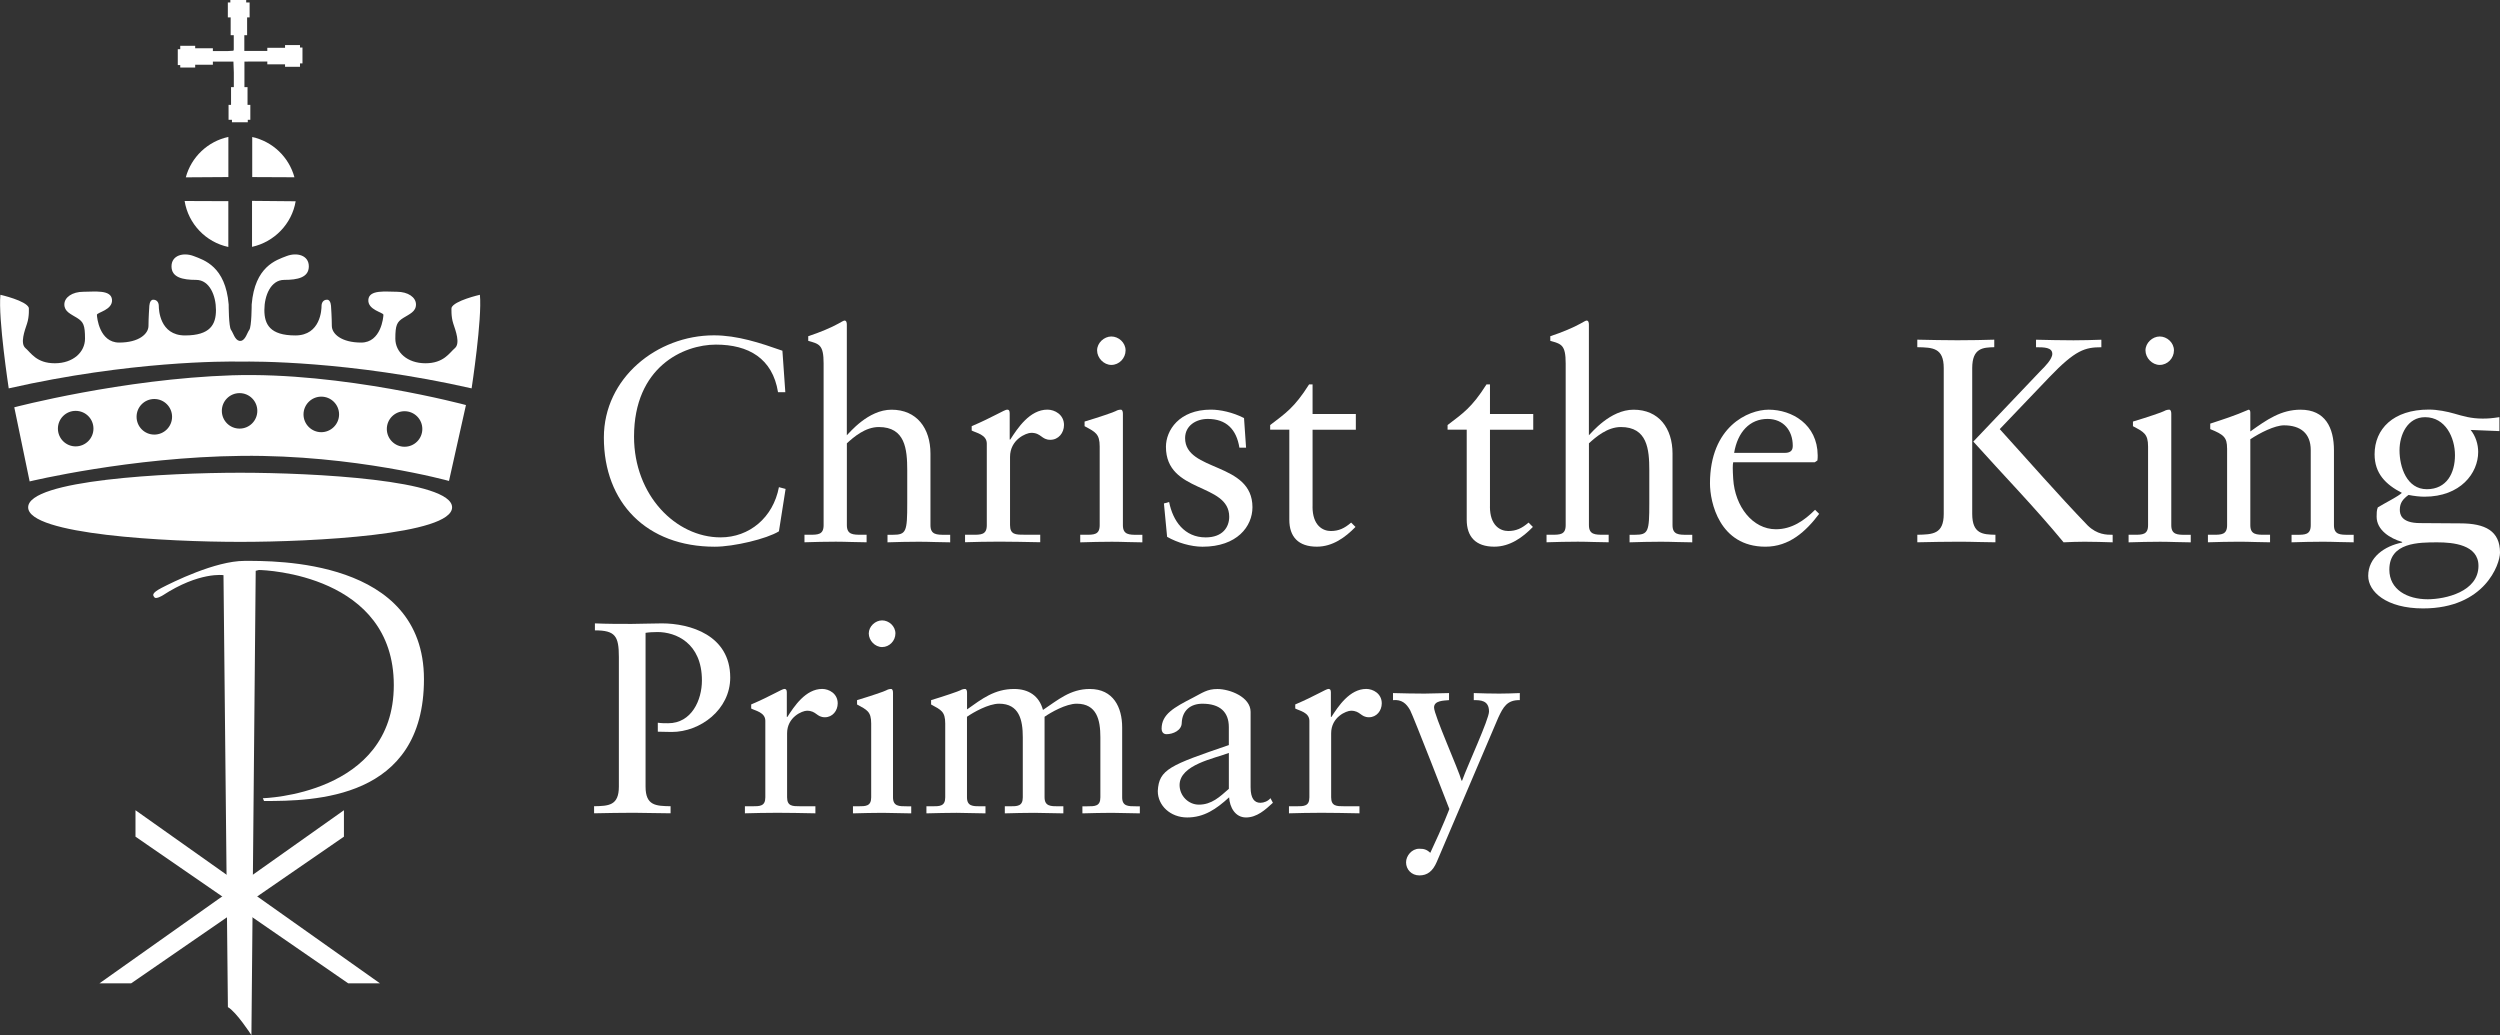
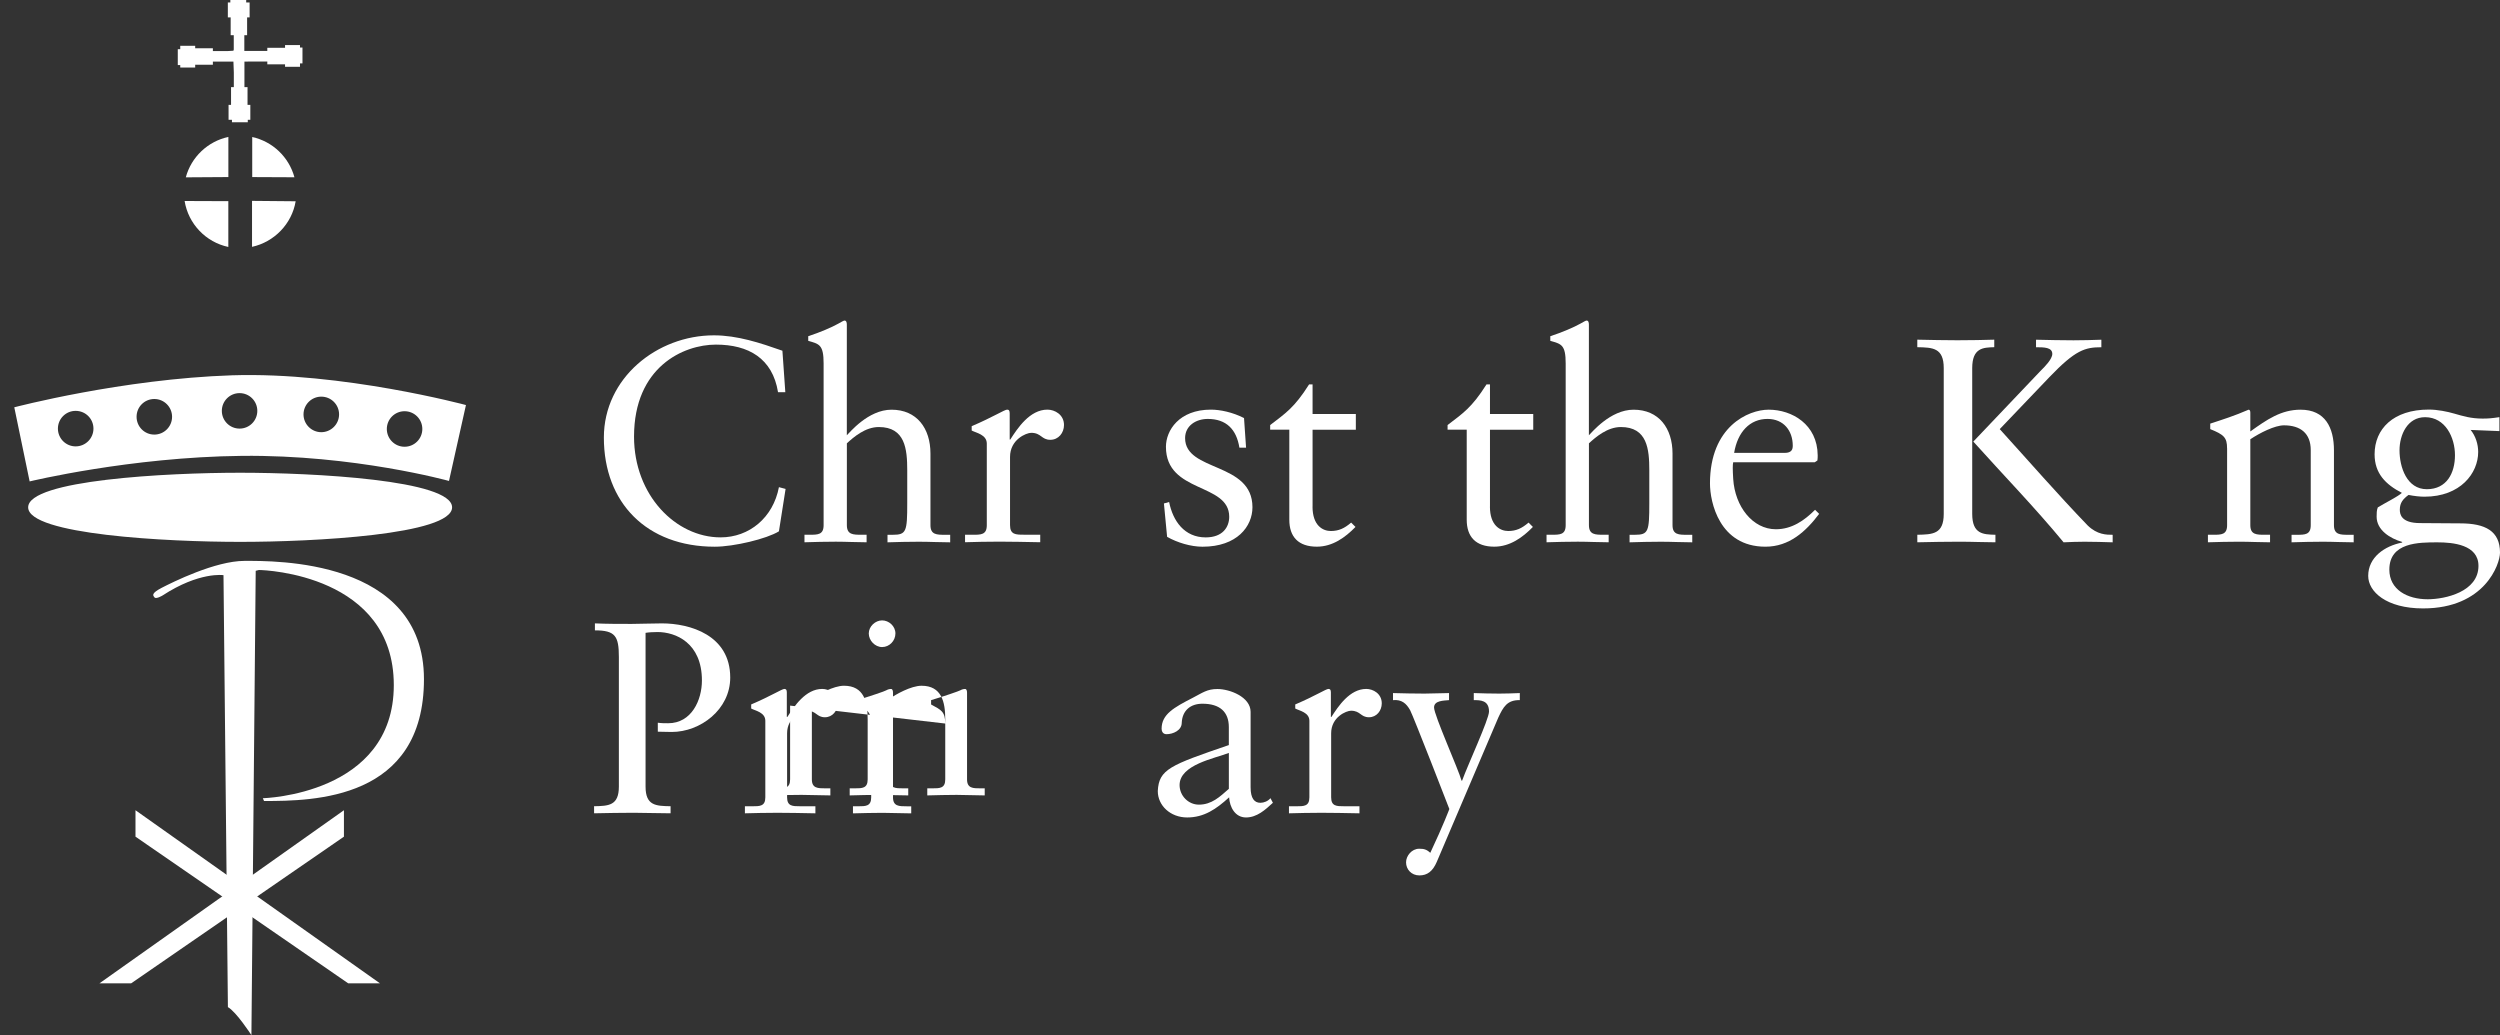
<svg xmlns="http://www.w3.org/2000/svg" id="Layer_2" data-name="Layer 2" viewBox="0 0 1178.13 487.8">
  <rect x="0" y="0" width="1178.13" height="487.8" fill="#333333" stroke="none" />
  <defs>
    <style>
      .cls-1 {
        fill: #fff;
      }
    </style>
  </defs>
  <g id="Layer_1-2" data-name="Layer 1">
    <polygon class="cls-1" points="115.14 23.47 115.14 16.58 116.45 16.58 116.45 8.21 117.63 8.21 117.63 1.17 116.02 1.17 116.02 0 108.55 0 108.55 1.17 107.37 1.17 107.37 8.21 108.7 8.21 108.7 16.58 110.16 16.58 110.16 23.33 110 23.9 107.22 24.07 100.32 24.07 100.32 22.74 91.98 22.74 91.98 21.57 84.94 21.57 84.94 23.17 83.78 23.17 83.78 30.65 84.94 30.65 84.94 31.83 91.98 31.83 91.98 30.5 100.32 30.5 100.32 29.04 107.08 29.04 110 29.04 110.19 34.17 110.19 41.07 108.88 41.07 108.88 49.41 107.71 49.41 107.71 56.46 109.31 56.46 109.31 57.62 116.77 57.62 116.77 56.46 117.97 56.46 117.97 49.41 116.65 49.41 116.65 41.07 115.19 41.07 115.19 34.32 115.19 29.03 119.1 28.99 125.97 28.99 125.97 30.32 134.33 30.32 134.33 31.48 141.37 31.48 141.37 29.88 142.54 29.88 142.54 22.39 141.37 22.39 141.37 21.23 134.33 21.23 134.33 22.54 125.97 22.54 125.97 24.01 119.24 24.01 115.14 24.01 115.14 23.47" />
    <g>
      <path class="cls-1" d="M87.56,83.57c2.56-9.54,10.34-16.96,20.06-19.04v18.91l-20.06.13Z" />
      <path class="cls-1" d="M87,94.72c1.74,10.78,10,19.41,20.6,21.66v-21.58l-20.6-.08Z" />
      <path class="cls-1" d="M139.33,94.85c-1.78,10.65-10.08,19.18-20.56,21.48v-21.67l20.56.19Z" />
      <path class="cls-1" d="M138.75,83.53c-2.58-9.48-10.23-16.84-19.89-18.96v18.88l19.89.09Z" />
    </g>
-     <path class="cls-1" d="M113.55,170.42c5.63-.13,50.97-.48,108.7,12.6,0,0,5.04-32.94,3.9-44.1,0,0-12.25,2.78-13.38,6.14,0,0-.28,4.05.83,7.42,1.12,3.36,3.38,9.35.76,11.58-2.63,2.26-5.25,7.13-13.86,7.13s-14.2-5.25-14.2-11.61.75-7.87,3.75-9.75c2.99-1.86,5.98-2.97,5.98-6.35s-3.75-5.98-8.98-5.98-13.09-1.12-13.47,3.74c-.38,4.85,7.1,5.97,7.1,7.11s-1.11,13.09-10.46,13.09-13.85-4.12-13.85-7.87-.36-8.96-.36-8.96c0,0,0-3.37-1.87-3.37s-2.62,1.49-2.62,2.98-.37,13.86-12.34,13.86-14.6-5.24-14.6-11.98,2.99-14.2,9.35-14.2,11.6-1.13,11.6-6.38-5.62-6.71-10.48-4.84c-4.85,1.87-14.96,4.84-16.45,22.81,0,0,0,10.48-1.13,11.97-1.02,1.38-1.74,4.66-3.87,5.19h-.78c-2.19-.46-2.9-3.78-3.95-5.19-1.11-1.48-1.11-11.97-1.11-11.97-1.51-17.97-11.6-20.94-16.47-22.81-4.87-1.87-10.47-.38-10.47,4.84s5.24,6.38,11.6,6.38,9.35,7.47,9.35,14.2c0,6.74-2.62,11.98-14.6,11.98s-12.34-12.35-12.34-13.86-.75-2.98-2.62-2.98-1.87,3.37-1.87,3.37c0,0-.37,5.22-.37,8.96s-4.48,7.87-13.82,7.87-10.48-11.96-10.48-13.09,7.49-2.25,7.11-7.11c-.38-4.86-8.23-3.74-13.47-3.74s-8.99,2.61-8.99,5.98,3.01,4.49,6.01,6.35c2.98,1.88,3.73,3.38,3.73,9.75s-5.61,11.61-14.22,11.61-11.22-4.87-13.83-7.13c-2.62-2.22-.4-8.22.73-11.58,1.13-3.37.84-7.42.84-7.42-1.11-3.36-13.39-6.14-13.39-6.14-1.11,11.17,3.92,44.1,3.92,44.1,57.19-12.97,102.24-12.73,108.51-12.62l.96.02Z" />
    <g>
      <path class="cls-1" d="M210.91,239.08c0,7.81-43.76,14.15-97.75,14.15s-97.77-6.34-97.77-14.15,43.8-14.17,97.77-14.17,97.75,6.34,97.75,14.17Z" />
      <path class="cls-1" d="M113.17,255.36c-34.55,0-99.9-3.4-99.9-16.28s65.35-16.3,99.9-16.3,99.88,3.41,99.88,16.3-65.33,16.28-99.88,16.28ZM113.17,227.04c-25.76,0-50.03,1.44-68.34,4.06-21.94,3.14-27.2,6.91-27.31,7.99,0,.04,1.24,4.26,27.4,7.98,18.31,2.61,42.54,4.04,68.24,4.04s49.95-1.44,68.25-4.04c25.93-3.69,27.35-7.87,27.37-7.98-.11-1.08-5.36-4.85-27.27-7.99-18.3-2.62-42.58-4.06-68.35-4.06Z" />
    </g>
    <path class="cls-1" d="M13.97,226.88l-7.24-34.94s50.78-13.38,102.7-15.08c51.95-1.66,110.15,14.02,110.15,14.02l-7.99,35.77s-44.61-12.4-97.67-11.82c-52.49.55-99.95,12.04-99.95,12.04ZM35.65,193.62c-4.63,0-8.36,3.74-8.36,8.36s3.73,8.38,8.36,8.38,8.39-3.75,8.39-8.38-3.73-8.36-8.39-8.36ZM72.72,188.03c-4.63,0-8.36,3.73-8.36,8.38s3.73,8.39,8.36,8.39,8.37-3.76,8.37-8.39-3.75-8.38-8.37-8.38ZM112.9,185.26c-4.62,0-8.36,3.74-8.36,8.36s3.73,8.36,8.36,8.36,8.36-3.74,8.36-8.36-3.74-8.36-8.36-8.36ZM151.4,186.92c-4.6,0-8.37,3.75-8.37,8.37s3.78,8.38,8.37,8.38,8.39-3.75,8.39-8.38-3.75-8.37-8.39-8.37ZM190.65,193.79c-4.62,0-8.36,3.75-8.36,8.37s3.73,8.37,8.36,8.37,8.37-3.74,8.37-8.37-3.74-8.37-8.37-8.37Z" />
    <g>
      <path class="cls-1" d="M118.48,487.8s-7.17-11.05-11.08-13.19l-2.08-203.56s-11.33-1.78-28.76,9.6c0,0-3.02,1.82-3.75.88-.75-.94-1.69-1.86,3.35-4.5,5.06-2.61,25.26-12.71,39.1-12.71s84.53-1.13,84.53,55.74-51.97,57.42-75.36,57.42l-.57-1.31s61.72-1.49,61.72-53.32-60.4-54.23-63.59-54.23l-1.49.38-2.02,218.8Z" />
      <g>
        <polygon class="cls-1" points="63.85 381.82 63.85 394.28 164.1 463.4 179.06 463.4 63.85 381.82" />
        <polygon class="cls-1" points="162.08 381.82 162.08 394.28 61.8 463.4 46.86 463.4 162.08 381.82" />
      </g>
    </g>
    <g>
      <path class="cls-1" d="M370.07,184.84h-3.42c-2.59-16.01-13.96-22.44-29.28-22.44s-38.58,10.54-38.58,43.37c0,27.64,19.7,47.47,40.78,47.47,13.55,0,24.77-9.3,27.5-23.66l3.14.83-3.14,19.98c-5.75,3.55-21.2,7.25-30.24,7.25-32.02,0-52.26-20.65-52.26-51.44,0-28.04,25.03-48.17,51.85-48.17,11.09,0,21.76,3.55,32.29,7.25l1.37,19.55Z" />
      <path class="cls-1" d="M388.13,171.29c0-8.89-2.05-9.17-7.25-10.67v-2.18c5.47-1.78,11.22-4.25,14.09-5.88,1.5-.83,2.59-1.5,3.01-1.5.83,0,1.09.83,1.09,1.92v52.13c1.22-1.09,9.98-12.04,21.07-12.04,11.9,0,18.34,8.76,18.34,20.65v33.79c0,4.51,3.01,4.51,6.84,4.51h2.46v3.55c-4.79,0-9.58-.28-14.77-.28s-9.85.13-14.77.28v-3.55h2.46c6.43,0,6.84-1.5,6.84-14.92v-15.47c0-9.98-.96-20.39-13.4-20.39-6.43,0-11.9,4.79-15.05,7.67v38.58c0,4.51,3.01,4.51,6.84,4.51h2.46v3.55c-4.79,0-9.58-.28-14.51-.28s-9.85.13-14.77.28v-3.55h2.46c3.83,0,6.56,0,6.56-4.51v-76.19h0Z" />
      <path class="cls-1" d="M454.77,252.01h3.7c3.83,0,6.56,0,6.56-4.51v-38.45c0-4.25-5.06-5.06-7.12-6.16v-2.05c9.98-4.25,15.47-7.8,16.69-7.8.83,0,1.22.41,1.22,1.78v12.31h.28c3.42-5.34,9.17-14.09,17.51-14.09,3.42,0,7.8,2.33,7.8,7.25,0,3.7-2.59,6.97-6.43,6.97-4.25,0-4.25-3.29-9.02-3.29-2.33,0-9.98,3.14-9.98,11.35v32.15c0,4.51,2.74,4.51,6.56,4.51h7.67v3.55c-7.52-.13-13.27-.28-19.15-.28s-11.35.13-16.28.28v-3.54h-.01Z" />
-       <path class="cls-1" d="M509.08,252.01h2.59c3.83,0,6.56,0,6.56-4.51v-37.08c0-6.02-2.05-6.84-7.12-9.58v-2.18c6.43-1.92,14.09-4.51,14.64-4.92.96-.55,1.78-.68,2.46-.68s.96.83.96,1.92v52.54c0,4.51,3.01,4.51,6.84,4.51h2.33v3.55c-4.66,0-9.44-.28-14.36-.28s-9.85.13-14.92.28v-3.57h.01ZM523.72,171.97c-3.55,0-6.71-3.29-6.71-6.84s3.29-6.56,6.71-6.56,6.71,2.87,6.71,6.56-3.02,6.84-6.71,6.84Z" />
      <path class="cls-1" d="M550.95,236.56c1.78,9.02,7.25,16.69,17.23,16.69,8.08,0,11.09-4.92,11.09-9.72,0-16.14-29.82-10.94-29.82-32.98,0-7.67,6.16-17.51,21.2-17.51,4.38,0,10.26,1.24,15.6,3.97l.96,13.96h-3.14c-1.37-8.62-6.16-13.55-14.92-13.55-5.47,0-10.67,3.14-10.67,9.04,0,16.01,31.74,11.09,31.74,32.57,0,9.04-7.25,18.61-23.53,18.61-5.47,0-11.9-1.92-16.69-4.66l-1.5-15.73,2.46-.68Z" />
      <path class="cls-1" d="M618.53,238.74c0,9.02,4.92,11.5,8.62,11.5s6.43-1.24,9.58-3.97l2.05,2.05c-4.79,4.92-10.81,9.3-18.19,9.3-8.76,0-13-4.66-13-12.72v-42.42h-9.02v-2.18c7.12-5.47,11.35-8.08,18.34-19.15h1.64v13.96h20.39v7.39h-20.39v36.24h-.01Z" />
      <path class="cls-1" d="M702.13,238.74c0,9.02,4.92,11.5,8.62,11.5s6.43-1.24,9.58-3.97l2.05,2.05c-4.79,4.92-10.81,9.3-18.19,9.3-8.76,0-13-4.66-13-12.72v-42.42h-9.02v-2.18c7.12-5.47,11.35-8.08,18.34-19.15h1.64v13.96h20.39v7.39h-20.39v36.24h-.01Z" />
      <path class="cls-1" d="M737.83,171.29c0-8.89-2.05-9.17-7.25-10.67v-2.18c5.47-1.78,11.22-4.25,14.09-5.88,1.5-.83,2.59-1.5,3.01-1.5.83,0,1.09.83,1.09,1.92v52.13c1.22-1.09,9.98-12.04,21.07-12.04,11.9,0,18.34,8.76,18.34,20.65v33.79c0,4.51,3.01,4.51,6.84,4.51h2.46v3.55c-4.79,0-9.58-.28-14.77-.28s-9.85.13-14.77.28v-3.55h2.46c6.43,0,6.84-1.5,6.84-14.92v-15.47c0-9.98-.96-20.39-13.4-20.39-6.43,0-11.9,4.79-15.05,7.67v38.58c0,4.51,3.01,4.51,6.84,4.51h2.46v3.55c-4.79,0-9.58-.28-14.51-.28s-9.85.13-14.77.28v-3.55h2.46c3.83,0,6.56,0,6.56-4.51v-76.19h0Z" />
      <path class="cls-1" d="M816.78,217.8c-.28,1.22-.28,3.29,0,7.93.83,13,9.17,23.68,20.11,23.68,7.52,0,13.4-4.11,18.47-9.17l1.92,1.92c-6.3,8.34-14.09,15.47-25.31,15.47-21.76,0-26.14-21.07-26.14-29.82,0-26.82,18.06-34.75,27.64-34.75,11.09,0,22.98,6.97,23.12,21.48,0,.83,0,1.64-.13,2.46l-1.24.83h-38.43ZM841.01,213.43c3.42,0,3.83-1.78,3.83-3.42,0-6.97-4.25-12.59-11.9-12.59-8.34,0-14.09,6.16-15.73,16.01h23.8Z" />
      <path class="cls-1" d="M903.53,252.01c7.25-.13,12.46-.28,12.46-9.85v-68.69c0-9.58-5.2-9.72-12.46-9.85v-3.55c6.43.13,12.72.28,18.89.28s12.59-.13,17.38-.28v3.55c-5.2.13-10.39.28-10.39,9.85v68.69c0,9.58,5.2,9.72,10.94,9.85v3.55c-5.06,0-10.94-.28-16.97-.28-6.56,0-13,.13-19.84.28v-3.55h0ZM962.09,174.3c1.5-1.5,5.06-5.06,5.06-7.52,0-3.14-3.97-3.14-7.67-3.14v-3.55c5.88.13,11.9.28,17.65.28,4.51,0,8.76-.13,13.14-.28v3.55c-7.67,0-12.18,1.24-24.49,14.09l-23.4,24.49c13.81,15.19,27.23,30.65,41.46,45.42,4.51,4.38,8.89,4.38,11.76,4.38v3.55c-4.38-.13-8.89-.28-13.27-.28-3.29,0-6.58.13-9.85.28-13.55-16.42-28.32-31.61-42.55-47.47l32.15-33.81Z" />
-       <path class="cls-1" d="M1003.13,252.01h2.59c3.83,0,6.56,0,6.56-4.51v-37.08c0-6.02-2.05-6.84-7.12-9.58v-2.18c6.43-1.92,14.09-4.51,14.64-4.92.96-.55,1.78-.68,2.46-.68s.96.83.96,1.92v52.54c0,4.51,3.01,4.51,6.84,4.51h2.33v3.55c-4.66,0-9.44-.28-14.37-.28s-9.85.13-14.92.28v-3.57h.03ZM1017.77,171.97c-3.55,0-6.71-3.29-6.71-6.84s3.29-6.56,6.71-6.56,6.71,2.87,6.71,6.56c-.01,3.7-3.02,6.84-6.71,6.84Z" />
      <path class="cls-1" d="M1049.51,211.24c0-5.06-1.5-6.43-7.93-9.02v-2.59c5.88-1.92,11.5-3.7,18.06-6.56.41,0,.83.28.83,1.37v8.89c7.8-5.6,14.51-10.26,23.68-10.26,11.63,0,15.73,8.48,15.73,19.15v35.29c0,4.51,3.01,4.51,6.84,4.51h2.46v3.55c-4.79,0-9.58-.28-14.51-.28s-9.85.13-14.77.28v-3.55h2.46c3.83,0,6.58,0,6.58-4.51v-35.44c0-7.8-4.79-11.63-12.59-11.63-4.38,0-11.35,3.55-15.88,6.56v40.5c0,4.51,3.01,4.51,6.84,4.51h2.46v3.55c-4.79,0-9.58-.28-14.51-.28s-9.85.13-14.77.28v-3.55h2.46c3.83,0,6.58,0,6.58-4.51v-36.25h-.01Z" />
      <path class="cls-1" d="M1177.85,203.16l-13.55-.55c2.33,2.87,3.55,6.71,3.55,10.39,0,9.98-8.34,21.07-25.31,21.07-2.05,0-4.79-.28-7.52-.83-2.59,1.92-4.1,3.7-4.1,6.97,0,2.05.55,6.3,9.58,6.3,6.71,0,13.4.13,18.89.13,11.76,0,18.74,3.55,18.74,13.81,0,5.34-7.12,26.27-36.25,26.27-17.38,0-25.86-7.93-25.86-15.32,0-8.76,7.67-14.09,16.01-15.73v-.28c-5.75-1.64-12.04-5.62-12.04-11.9,0-1.5,0-3.01.55-4.38,3.83-2.33,9.44-5.06,11.35-6.84-7.67-3.97-12.86-9.17-12.86-18.19,0-11.9,8.76-21.07,25.58-21.07,4.1,0,8.76.96,12.04,1.92,3.83,1.09,7.67,2.33,13.27,2.33,2.46,0,4.38-.13,7.93-.68v6.56ZM1148.7,255.58c-8.89,0-22.72,0-22.72,12.86,0,9.44,8.48,13.96,18.06,13.96,8.34,0,23.94-3.55,23.94-15.73.01-10-12.03-11.09-19.28-11.09ZM1142.82,196.6c-8.34,0-12.04,8.34-12.04,15.6,0,7.93,3.42,18.34,12.86,18.34s13.27-7.67,13.27-16.01-4.5-17.93-14.08-17.93Z" />
    </g>
    <g>
      <path class="cls-1" d="M280.36,293.77c5.78.25,11.54.25,17.32.25,4.36,0,8.85-.25,14.24-.25,13.21,0,32.2,5.51,32.2,25.52,0,15.14-14.11,25.65-27.58,25.65-2.57,0-4.61-.13-6.55-.13v-4.23c1.67.25,3.2.25,4.88.25,11.03,0,15.91-10.91,15.91-20.14,0-17.82-12.44-22.84-20.91-22.84-1.93,0-4.23.13-5.65.38v72.48c0,8.98,4.88,9.11,11.79,9.23v3.33c-6.28,0-11.79-.25-17.44-.25-6.16,0-12.19.13-18.61.25v-3.33c6.8-.13,11.68-.25,11.68-9.23v-61.07c0-9.88-1.67-12.58-11.29-12.58v-3.3h0Z" />
      <path class="cls-1" d="M351.04,379.96h3.46c3.6,0,6.16,0,6.16-4.23v-36.05c0-3.98-4.75-4.75-6.66-5.78v-1.93c9.36-3.98,14.49-7.31,15.64-7.31.77,0,1.15.38,1.15,1.67v11.54h.25c3.2-5,8.6-13.21,16.42-13.21,3.2,0,7.31,2.18,7.31,6.8,0,3.46-2.43,6.55-6.03,6.55-3.98,0-3.98-3.08-8.46-3.08-2.18,0-9.36,2.95-9.36,10.64v30.15c0,4.23,2.57,4.23,6.16,4.23h7.18v3.33c-7.06-.13-12.44-.25-17.96-.25s-10.64.13-15.26.25v-3.32h-.01Z" />
      <path class="cls-1" d="M401.96,379.96h2.43c3.6,0,6.16,0,6.16-4.23v-34.76c0-5.65-1.93-6.41-6.66-8.98v-2.05c6.03-1.8,13.21-4.23,13.73-4.61.9-.52,1.67-.65,2.31-.65s.9.77.9,1.8v49.26c0,4.23,2.82,4.23,6.41,4.23h2.18v3.33c-4.36,0-8.85-.25-13.48-.25s-9.23.13-13.98.25v-3.33h-.01ZM415.69,304.93c-3.33,0-6.28-3.08-6.28-6.41s3.08-6.16,6.28-6.16,6.28,2.7,6.28,6.16c0,3.45-2.83,6.41-6.28,6.41Z" />
-       <path class="cls-1" d="M445.44,340.97c0-5.65-1.92-6.41-6.66-8.98v-2.05c6.03-1.8,13.08-4.23,13.73-4.61.9-.52,1.67-.65,2.31-.65s.9.77.9,1.8v7.83c7.06-5,12.96-9.63,22.19-9.63,6.8,0,11.79,3.21,13.59,9.88,6.93-4.61,12.83-9.88,22.06-9.88,11.16,0,15.26,8.73,15.26,18.09v32.97c0,4.23,2.82,4.23,6.41,4.23h1.92v3.33c-4.1,0-8.6-.25-13.21-.25s-9.23.13-13.86.25v-3.33h2.31c3.6,0,6.16,0,6.16-4.23v-28.35c0-8.08-1.67-15.77-11.16-15.77-5,0-12.19,4.1-15.14,6.16v37.96c0,4.23,2.95,4.23,6.55,4.23h2.31v3.33c-4.5,0-9.11-.25-13.73-.25s-9.23.13-13.86.25v-3.33h2.31c3.6,0,6.16,0,6.16-4.23v-28.35c0-8.08-1.67-15.77-11.16-15.77-5,0-12.19,4.1-15.14,6.16v37.96c0,4.23,2.82,4.23,6.41,4.23h2.31v3.33c-4.48,0-8.98-.25-13.59-.25s-9.23.13-14.24.25v-3.33h2.7c3.6,0,6.16,0,6.16-4.23v-34.76h-.01Z" />
+       <path class="cls-1" d="M445.44,340.97c0-5.65-1.92-6.41-6.66-8.98v-2.05c6.03-1.8,13.08-4.23,13.73-4.61.9-.52,1.67-.65,2.31-.65s.9.77.9,1.8v7.83v32.97c0,4.23,2.82,4.23,6.41,4.23h1.92v3.33c-4.1,0-8.6-.25-13.21-.25s-9.23.13-13.86.25v-3.33h2.31c3.6,0,6.16,0,6.16-4.23v-28.35c0-8.08-1.67-15.77-11.16-15.77-5,0-12.19,4.1-15.14,6.16v37.96c0,4.23,2.95,4.23,6.55,4.23h2.31v3.33c-4.5,0-9.11-.25-13.73-.25s-9.23.13-13.86.25v-3.33h2.31c3.6,0,6.16,0,6.16-4.23v-28.35c0-8.08-1.67-15.77-11.16-15.77-5,0-12.19,4.1-15.14,6.16v37.96c0,4.23,2.82,4.23,6.41,4.23h2.31v3.33c-4.48,0-8.98-.25-13.59-.25s-9.23.13-14.24.25v-3.33h2.7c3.6,0,6.16,0,6.16-4.23v-34.76h-.01Z" />
      <path class="cls-1" d="M599.87,378.3c-3.6,3.33-7.56,6.93-12.69,6.93s-7.7-4.88-7.95-9.49c-6.03,5.51-11.79,9.49-19.76,9.49s-13.86-5.65-13.86-12.44c.52-10.26,5.78-12.19,33.48-21.67v-8.46c0-7.18-4.23-11.03-12.44-11.03-5.65,0-9.49,3.21-9.75,8.98,0,3.6-4.1,5.38-7.18,5.38-1.93,0-2.31-1.67-2.31-2.57,0-6.8,5.78-10.01,14.76-14.62,4.5-2.31,6.66-4.1,11.54-4.1,5.78,0,15.64,3.72,15.64,10.78v35.53c0,5.26,1.8,7.31,4.61,7.31,1.67,0,3.6-.77,4.75-2.18l1.15,2.17ZM579.1,354.82c-6.55,2.57-23.22,5.51-23.22,15.14,0,5,4.1,9.23,9.11,9.23,6.03,0,9.88-3.72,14.11-7.45v-16.92Z" />
      <path class="cls-1" d="M607.43,379.96h3.46c3.6,0,6.16,0,6.16-4.23v-36.05c0-3.98-4.75-4.75-6.66-5.78v-1.93c9.36-3.98,14.49-7.31,15.64-7.31.77,0,1.15.38,1.15,1.67v11.54h.25c3.2-5,8.6-13.21,16.42-13.21,3.2,0,7.31,2.18,7.31,6.8,0,3.46-2.43,6.55-6.03,6.55-3.98,0-3.98-3.08-8.46-3.08-2.18,0-9.36,2.95-9.36,10.64v30.15c0,4.23,2.57,4.23,6.16,4.23h7.18v3.33c-7.06-.13-12.44-.25-17.96-.25s-10.64.13-15.26.25v-3.32h-.01Z" />
      <path class="cls-1" d="M656.44,326.61c5,.13,9.88.25,14.88.25,3.85,0,7.7-.25,11.54-.25v3.33c-2.43.25-7.06.13-7.06,3.46,0,3.6,11.54,29.25,12.96,34.5h.25c2.7-7.45,12.69-28.98,12.69-32.58,0-5.38-4.1-5.38-7.18-5.38v-3.33c3.98.13,8.08.25,12.06.25,3.2,0,6.41-.13,9.63-.25v3.33c-6.03-.13-7.83,3.33-10.13,8.21l-28.98,67.98c-1.92,4.48-4.48,6.41-8.21,6.41s-6.28-2.82-6.28-6.16c0-3.08,2.7-6.41,6.16-6.41,2.18,0,3.46.25,5.26,1.93,6.28-13.34,8.98-20.65,8.98-20.65,0-.13-16.92-43.61-18.47-46.56-1.8-3.2-3.98-5.13-8.08-4.75v-3.33h-.01Z" />
    </g>
  </g>
</svg>